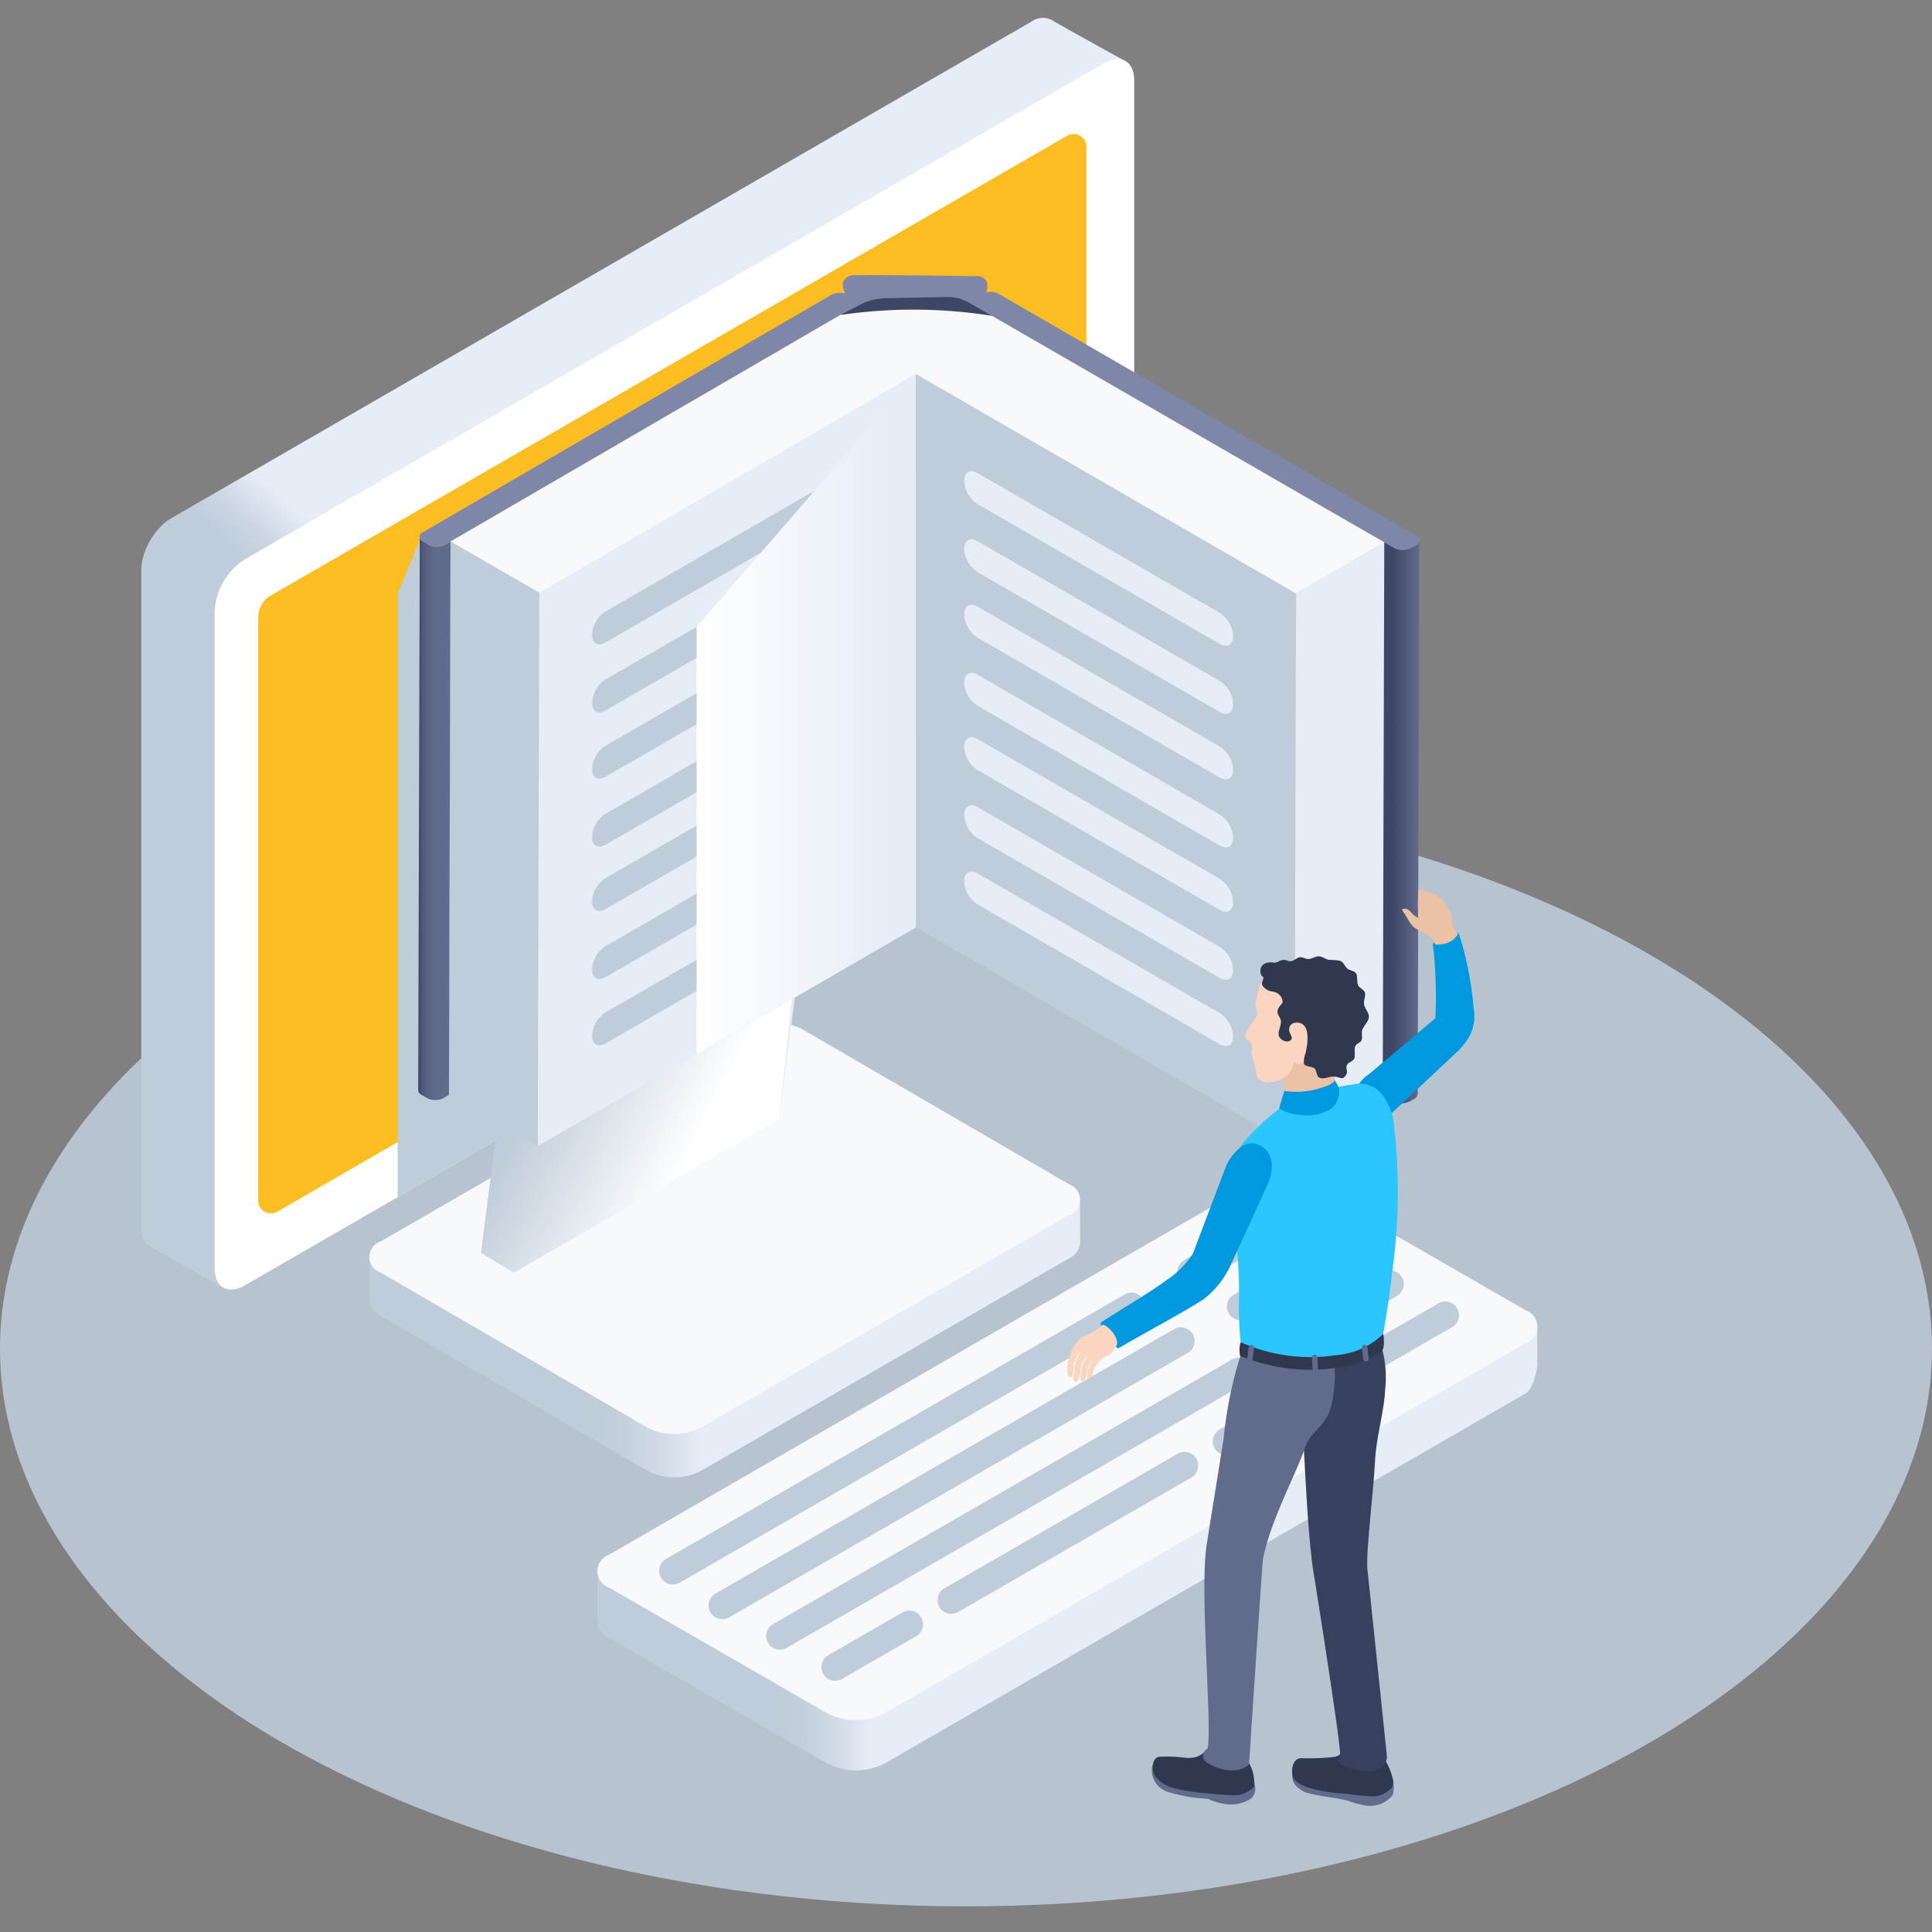
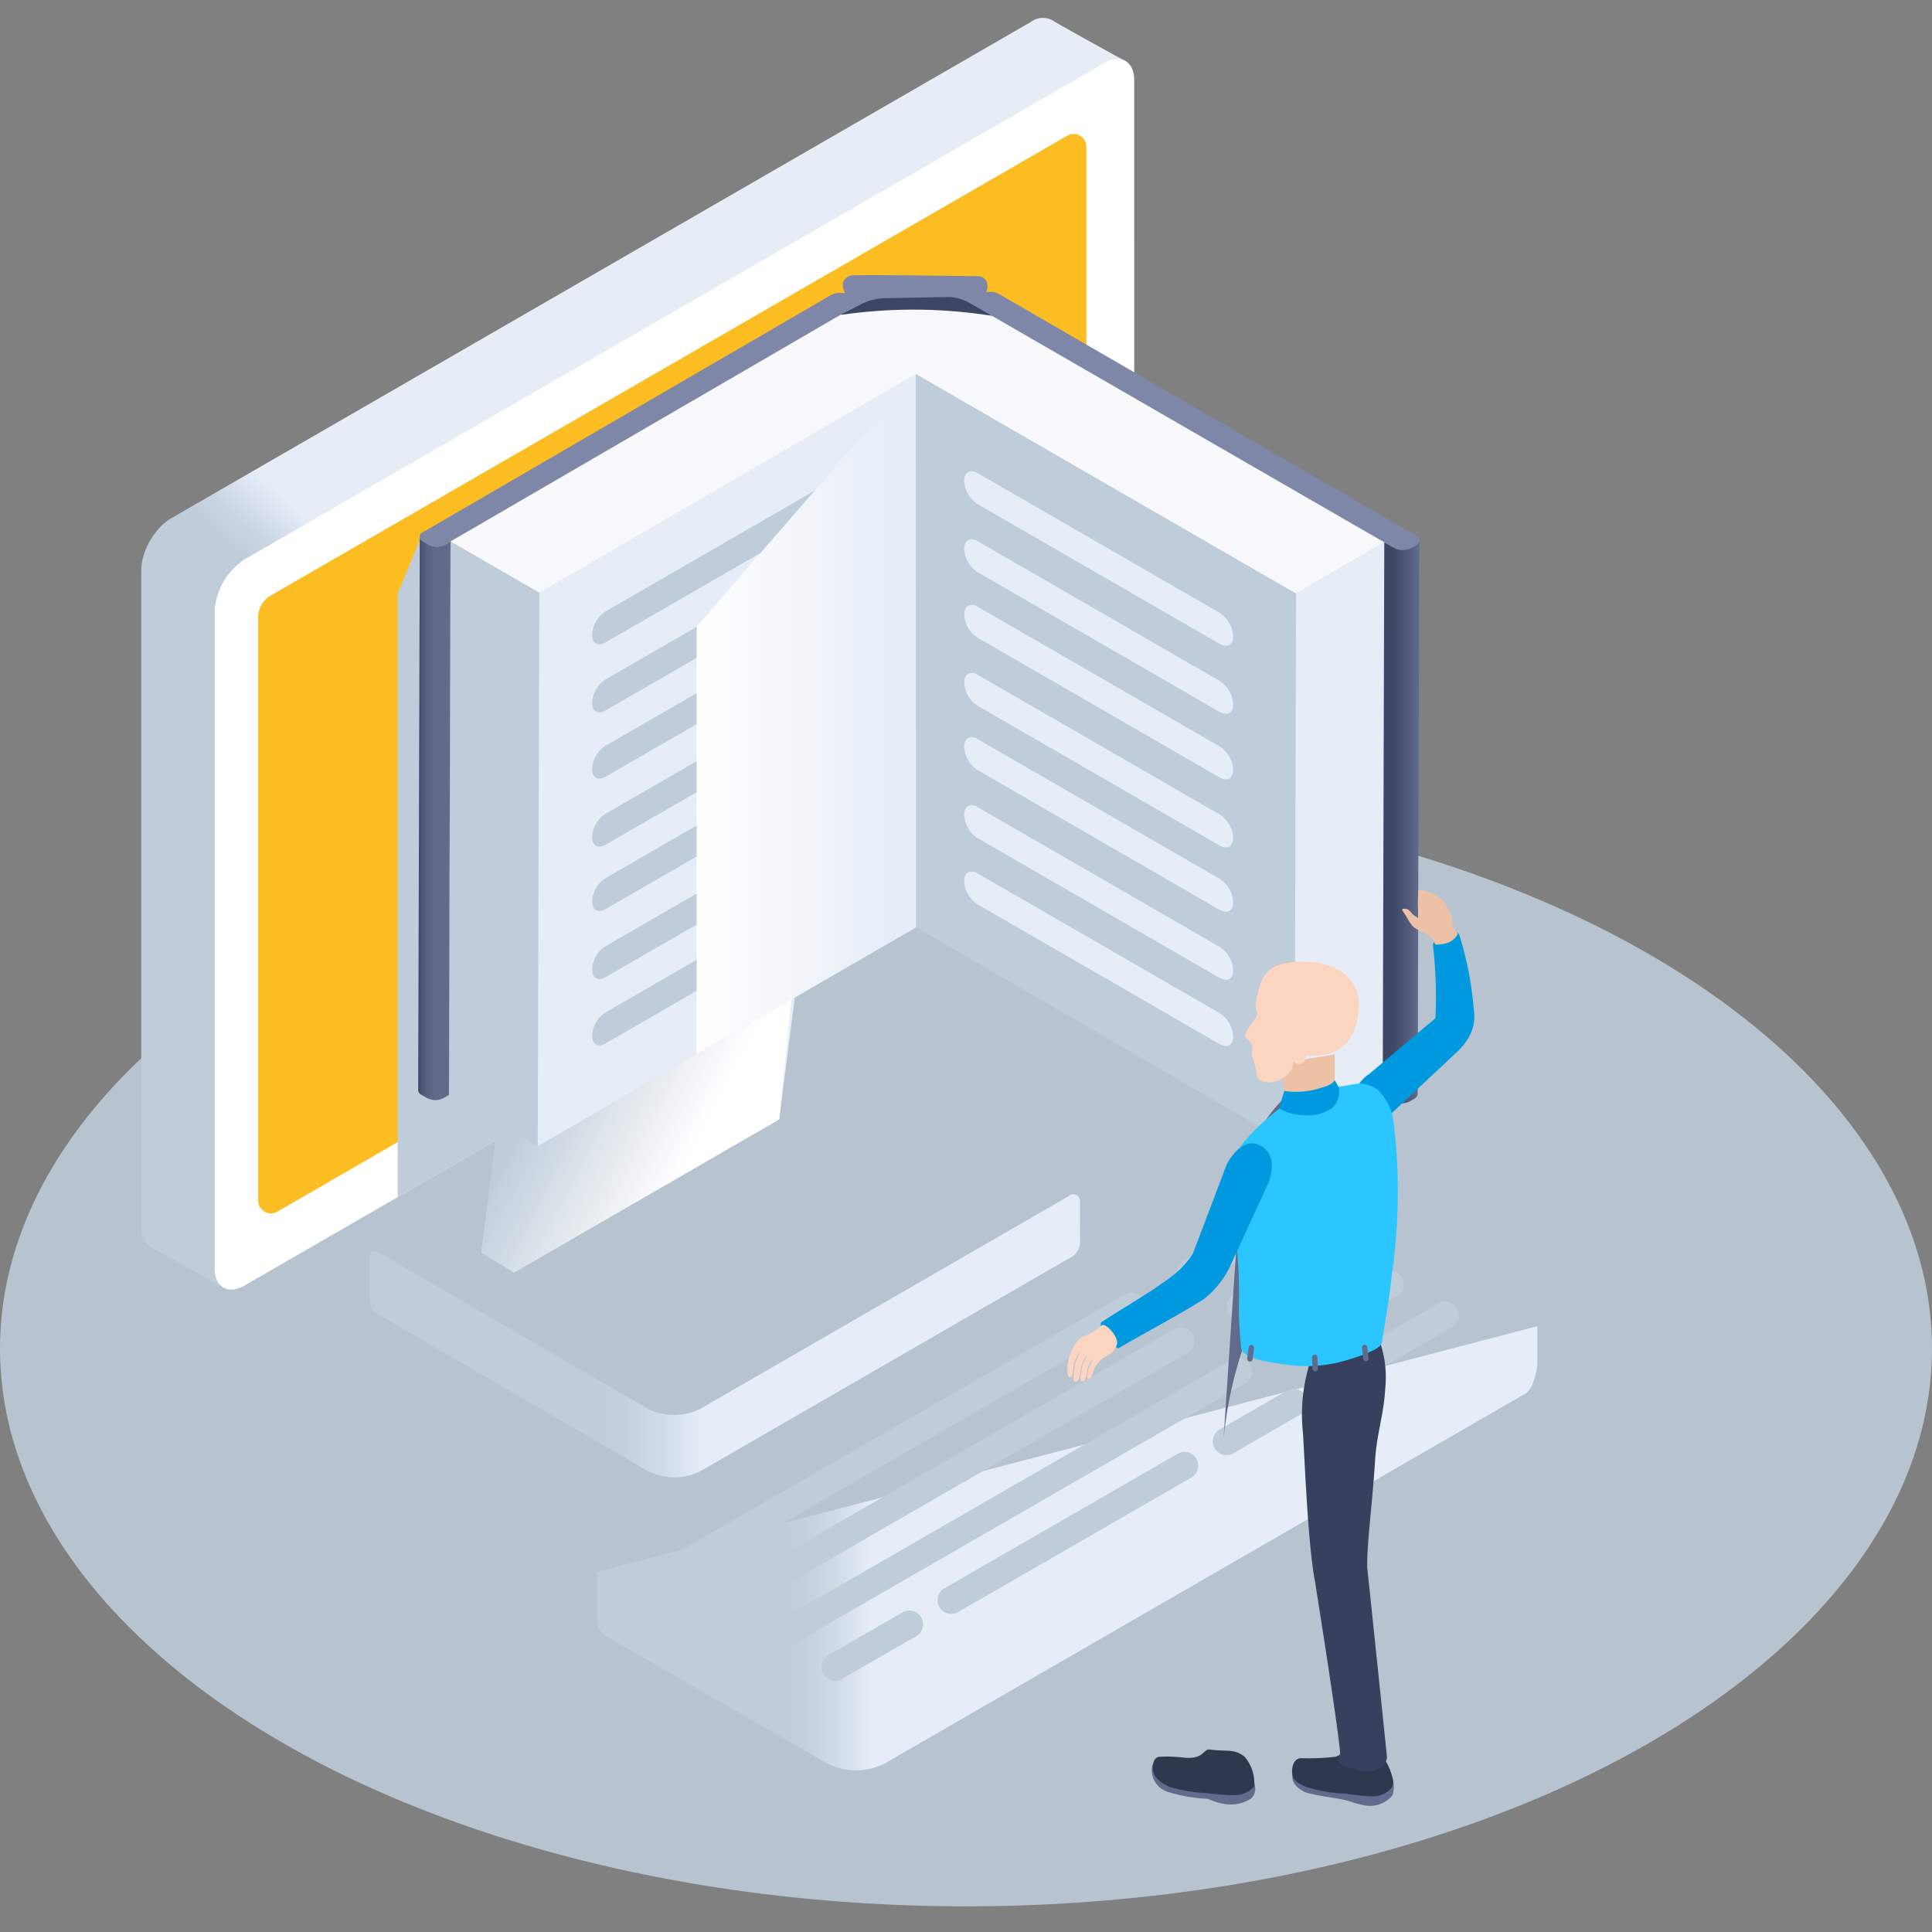
<svg xmlns="http://www.w3.org/2000/svg" xmlns:xlink="http://www.w3.org/1999/xlink" width="108.001" height="108" viewBox="0 0 108.001 108">
  <rect x="0" y="0" width="108.001" height="108" fill="#808080" stroke="none" />
  <defs>
    <linearGradient id="linear-gradient" y1="0.5" x2="0.58" y2="0.5" gradientUnits="objectBoundingBox">
      <stop offset="0.327" stop-color="#bfccd9" />
      <stop offset="0.38" stop-color="#c3d0dc" />
      <stop offset="0.443" stop-color="#d2dce7" />
      <stop offset="0.5" stop-color="#e6edf7" />
      <stop offset="0.555" stop-color="#e6edf7" />
      <stop offset="1" stop-color="#e6edf7" />
    </linearGradient>
    <linearGradient id="linear-gradient-2" x1="0" y1="0.5" x2="0.936" y2="0.5" xlink:href="#linear-gradient" />
    <linearGradient id="linear-gradient-3" x1="0.367" y1="0.626" x2="0.837" y2="-0.058" gradientUnits="objectBoundingBox">
      <stop offset="0.021" stop-color="#bfccd9" />
      <stop offset="0.05" stop-color="#cad5e2" />
      <stop offset="0.098" stop-color="#e6edf7" />
    </linearGradient>
    <linearGradient id="linear-gradient-4" x1="0.688" y1="0.874" x2="-0.16" y2="0.07" gradientUnits="objectBoundingBox">
      <stop offset="0" stop-color="#fff" />
      <stop offset="0.286" stop-color="#bfccd9" />
    </linearGradient>
    <linearGradient id="linear-gradient-5" y1="0.5" x2="1" y2="0.5" gradientUnits="objectBoundingBox">
      <stop offset="0" stop-color="#3d4663" />
      <stop offset="0.016" stop-color="#3f4865" />
      <stop offset="0.136" stop-color="#4e5877" />
      <stop offset="0.282" stop-color="#596283" />
      <stop offset="0.484" stop-color="#5f698a" />
      <stop offset="1" stop-color="#616b8c" />
    </linearGradient>
    <linearGradient id="linear-gradient-6" y1="0.5" x2="1" y2="0.5" gradientUnits="objectBoundingBox">
      <stop offset="0" stop-color="#3d4663" />
      <stop offset="1" stop-color="#616b8c" />
    </linearGradient>
    <linearGradient id="linear-gradient-7" y1="0.5" x2="1" y2="0.5" gradientUnits="objectBoundingBox">
      <stop offset="0" stop-color="#fff" />
      <stop offset="0.874" stop-color="#e6edf7" />
    </linearGradient>
  </defs>
  <g id="グループ_373105" data-name="グループ 373105" transform="translate(-1040 -3204)">
    <path id="パス_404628" data-name="パス 404628" d="M0,0H108V108H0Z" transform="translate(1040 3204)" fill="none" />
    <g id="グループ_32" data-name="グループ 32" transform="translate(922.656 3169.01)">
      <ellipse id="circle" cx="54" cy="31.178" rx="54" ry="31.178" transform="translate(117.344 79.2)" fill="#b7c4d0" />
      <g id="PC" transform="translate(125.24 35.99)">
        <g id="keyboard" transform="translate(21.305 64.838)">
          <path id="パス_15" data-name="パス 15" d="M657.584,1180.841l-33.489,20.679a7.986,7.986,0,0,1-5.542,0l-.19-.109-11.992-6.907a.98.98,0,0,1,0-1.856l35.817-20.679a3.553,3.553,0,0,1,3.214,0l12.006,6.915.176.1A.98.98,0,0,1,657.584,1180.841Z" transform="translate(-605.706 -1168.522)" fill="#b7c4d0" style="mix-blend-mode: multiply;isolation: isolate" />
          <path id="パス_16" data-name="パス 16" d="M728.355,1262.018V1259.2l-52.543,13.728v2.807a1.151,1.151,0,0,0,.666.9l12.182,7.007a3.553,3.553,0,0,0,3.214,0l35.817-20.679c.432-.249.653-1.313.664-1.64C728.354,1261.32,728.355,1262.027,728.355,1262.018Z" transform="translate(-671.619 -1250.9)" fill="url(#linear-gradient)" />
-           <path id="パス_17" data-name="パス 17" d="M727.689,1129.627l-1.5.868-4.646,2.683-29.667,17.129a3.551,3.551,0,0,1-3.214,0l-.19-.109-11.992-6.907a.98.98,0,0,1,0-1.856l30.178-17.423,5.638-3.256a2.726,2.726,0,0,1,.681-.27,3.587,3.587,0,0,1,2.533.27l12.006,6.915.176.1A.979.979,0,0,1,727.689,1129.627Z" transform="translate(-671.62 -1120.371)" fill="#f7f9fc" />
          <g id="グループ_1" data-name="グループ 1" transform="translate(7.646 6.424)">
            <path id="パス_18" data-name="パス 18" d="M734.342,1244.12a.766.766,0,0,1-.384-1.43l25.634-14.783a.766.766,0,0,1,.766,1.328l-25.634,14.783A.763.763,0,0,1,734.342,1244.12Z" transform="translate(-733.575 -1227.805)" fill="#bfccd9" />
          </g>
          <g id="グループ_2" data-name="グループ 2" transform="translate(36.619 1.537)">
            <path id="パス_19" data-name="パス 19" d="M1218.9,1150.574a.766.766,0,0,1-.383-1.43l5.134-2.961a.766.766,0,1,1,.766,1.328l-5.134,2.961A.762.762,0,0,1,1218.9,1150.574Z" transform="translate(-1218.136 -1146.08)" fill="#bfccd9" />
          </g>
          <g id="グループ_3" data-name="グループ 3" transform="translate(10.413 8.359)">
            <path id="パス_20" data-name="パス 20" d="M780.623,1276.48a.766.766,0,0,1-.384-1.43l25.634-14.783a.766.766,0,1,1,.766,1.328l-25.634,14.783A.762.762,0,0,1,780.623,1276.48Z" transform="translate(-779.856 -1260.164)" fill="#bfccd9" />
          </g>
          <g id="グループ_4" data-name="グループ 4" transform="translate(39.386 3.472)">
            <path id="パス_21" data-name="パス 21" d="M1265.185,1182.935a.766.766,0,0,1-.384-1.43l5.134-2.961a.766.766,0,1,1,.766,1.328l-5.134,2.961A.763.763,0,0,1,1265.185,1182.935Z" transform="translate(-1264.418 -1178.441)" fill="#bfccd9" />
          </g>
          <g id="グループ_5" data-name="グループ 5" transform="translate(13.63 10.064)">
            <path id="パス_22" data-name="パス 22" d="M834.432,1305.011a.766.766,0,0,1-.383-1.43l25.634-14.783a.766.766,0,0,1,.766,1.328l-25.634,14.783A.762.762,0,0,1,834.432,1305.011Z" transform="translate(-833.664 -1288.695)" fill="#bfccd9" />
          </g>
          <g id="グループ_6" data-name="グループ 6" transform="translate(42.603 5.178)">
            <path id="パス_23" data-name="パス 23" d="M1318.993,1211.465a.766.766,0,0,1-.384-1.43l5.134-2.961a.766.766,0,0,1,.766,1.328l-5.134,2.961A.762.762,0,0,1,1318.993,1211.465Z" transform="translate(-1318.225 -1206.972)" fill="#bfccd9" />
          </g>
          <g id="グループ_7" data-name="グループ 7" transform="translate(38.598 11.804)">
            <path id="パス_24" data-name="パス 24" d="M1252,1321.487a.766.766,0,0,1-.383-1.43l3.754-2.165a.766.766,0,0,1,.766,1.328l-3.754,2.165A.763.763,0,0,1,1252,1321.487Z" transform="translate(-1251.237 -1317.789)" fill="#bfccd9" />
          </g>
          <g id="グループ_8" data-name="グループ 8" transform="translate(23.207 15.326)">
            <path id="パス_25" data-name="パス 25" d="M994.6,1385.737a.766.766,0,0,1-.384-1.43l13.038-7.519a.766.766,0,0,1,.766,1.328l-13.038,7.519A.762.762,0,0,1,994.6,1385.737Z" transform="translate(-993.828 -1376.685)" fill="#bfccd9" />
          </g>
          <g id="グループ_9" data-name="グループ 9" transform="translate(16.718 24.196)">
            <path id="パス_26" data-name="パス 26" d="M886.068,1528.964a.766.766,0,0,1-.384-1.43l4.146-2.391a.766.766,0,0,1,.766,1.328l-4.145,2.391A.763.763,0,0,1,886.068,1528.964Z" transform="translate(-885.3 -1525.041)" fill="#bfccd9" />
          </g>
          <g id="グループ_10" data-name="グループ 10" transform="translate(45.691 6.918)">
            <path id="パス_27" data-name="パス 27" d="M1370.629,1240.56a.766.766,0,0,1-.383-1.43l5.134-2.961a.766.766,0,1,1,.766,1.328l-5.134,2.961A.762.762,0,0,1,1370.629,1240.56Z" transform="translate(-1369.862 -1236.066)" fill="#bfccd9" />
          </g>
        </g>
        <g id="グループ_21" data-name="グループ 21" transform="translate(0 0)">
          <g id="グループ_11" data-name="グループ 11" transform="translate(1.093 50.703)">
            <path id="パス_28" data-name="パス 28" d="M314.907,900.9l-11.944-6.941,12.616-7.279a.834.834,0,0,0-.062-1.477l-2.261-1.064a1.589,1.589,0,0,0-1.471.062l-12.849,7.418-.192-.112a3.533,3.533,0,0,0-3.2,0L273.271,904.36a.982.982,0,0,0-.01,1.857l.192.112-5.371,3.1a.834.834,0,0,0-.08,1.392l1.669,1.239a1.589,1.589,0,0,0,1.741.1l6.06-3.5,10.736,6.239c.882.512,6.869.359,7.756-.154l18.934-12A.981.981,0,0,0,314.907,900.9Z" transform="translate(-267.664 -883.985)" fill="#b7c4d0" style="mix-blend-mode: multiply;isolation: isolate" />
            <path id="パス_29" data-name="パス 29" d="M463.251,1139.249l14.945,8.685a3.269,3.269,0,0,0,2.964,0l20.592-11.888a.374.374,0,0,1,.616.239l.007,2.383a1.047,1.047,0,0,1-.617.863l-20.592,11.889a3.269,3.269,0,0,1-2.964,0l-14.945-8.685a1.04,1.04,0,0,1-.608-.852l-.006-2.435C462.755,1139.146,462.846,1139.014,463.251,1139.249Z" transform="translate(-450.984 -1120.893)" fill="url(#linear-gradient-2)" />
-             <path id="パス_30" data-name="パス 30" d="M463.26,987.563l20.592-11.888a3.266,3.266,0,0,1,2.963,0l14.945,8.685a.907.907,0,0,1-.008,1.716L481.16,997.965a3.27,3.27,0,0,1-2.964,0l-14.945-8.685A.908.908,0,0,1,463.26,987.563Z" transform="translate(-450.984 -969.858)" fill="#f7f9fc" />
          </g>
          <g id="グループ_12" data-name="グループ 12" transform="translate(19 46.313)">
            <path id="パス_31" data-name="パス 31" d="M568.964,819.124l-1.817,14.162,1.833,1.1,12.9-9.26,3.744-13.462-1.833-1.1ZM576,823.542c-1.727,1-3.126.405-3.126-1.321A6.484,6.484,0,0,1,576,817.289c1.727-1,3.127-.405,3.127,1.321A6.484,6.484,0,0,1,576,823.542Z" transform="translate(-567.147 -810.564)" fill="#bfccd9" />
            <path id="パス_32" data-name="パス 32" d="M599.615,837.529,597.8,851.691l14.826-8.56,1.817-14.162Zm7.036,4.418c-1.727,1-3.126.405-3.126-1.321a6.484,6.484,0,0,1,3.126-4.932c1.727-1,3.126-.405,3.126,1.321A6.484,6.484,0,0,1,606.651,841.947Z" transform="translate(-595.965 -827.869)" fill="#e6edf7" />
          </g>
          <g id="グループ_20" data-name="グループ 20">
            <path id="パス_33" data-name="パス 33" d="M300.425,36.188a1.112,1.112,0,0,0-1.305.027l-1.706.985L251.892,63.482l-.831.48a2.833,2.833,0,0,0-.61.486,4.039,4.039,0,0,0-.83,1.3,3.081,3.081,0,0,0-.234,1.116v36.725a1.167,1.167,0,0,0,.5,1.088c.3.168,4.086,2.294,4.086,2.294l1.5-.871,27.851-18.939,1.6-1.086,1.413-.961,1.43-.972,11.09-7.541a3.713,3.713,0,0,0,1.674-2.9l3.884-33.886v-1.4S300.677,36.359,300.425,36.188Z" transform="translate(-249.387 -35.99)" fill="url(#linear-gradient-3)" />
            <g id="グループ_13" data-name="グループ 13" transform="translate(4.1 2.3)">
              <path id="パス_34" data-name="パス 34" d="M369.36,112.381a3.712,3.712,0,0,1-1.674,2.9l-6.259,3.613-.005,0-11.53,6.657-13.227,7.637-11.7,6.756-5.336,3.08c-.921.531-1.674.1-1.674-.967V105.335a3.714,3.714,0,0,1,1.674-2.9l48.06-27.746c.92-.532,1.673-.1,1.673.966Z" transform="translate(-317.953 -74.463)" fill="#fff" />
              <path id="パス_35" data-name="パス 35" d="M403.9,144.579l-44.525,25.705a1.411,1.411,0,0,0-.705,1.222v32.605a.715.715,0,0,0,1.072.618l44.525-25.753a1.411,1.411,0,0,0,.7-1.221V145.2A.714.714,0,0,0,403.9,144.579Z" transform="translate(-356.232 -140.296)" fill="#fbbd21" />
            </g>
            <g id="グループ_19" data-name="グループ 19" transform="translate(45.007 43.254)">
              <g id="グループ_14" data-name="グループ 14" transform="translate(5.218)">
                <path id="パス_36" data-name="パス 36" d="M1090.126,759.657a.832.832,0,0,1-.376.652c-.208.12-.376.023-.376-.217a.832.832,0,0,1,.376-.652C1089.957,759.32,1090.126,759.417,1090.126,759.657Z" transform="translate(-1089.373 -759.388)" fill="#e6edf7" />
              </g>
              <g id="グループ_15" data-name="グループ 15" transform="translate(3.914 0.748)">
                <path id="パス_37" data-name="パス 37" d="M1068.308,772.163a.832.832,0,0,1-.376.652c-.208.12-.376.023-.376-.217a.832.832,0,0,1,.376-.652C1068.139,771.826,1068.308,771.923,1068.308,772.163Z" transform="translate(-1067.555 -771.895)" fill="#e6edf7" />
              </g>
              <g id="グループ_16" data-name="グループ 16" transform="translate(2.609 1.496)">
                <path id="パス_38" data-name="パス 38" d="M1046.491,784.67a.832.832,0,0,1-.376.652c-.208.12-.376.023-.376-.217a.832.832,0,0,1,.376-.652C1046.322,784.332,1046.491,784.43,1046.491,784.67Z" transform="translate(-1045.738 -784.401)" fill="#e6edf7" />
              </g>
              <g id="グループ_17" data-name="グループ 17" transform="translate(1.304 2.243)">
                <path id="パス_39" data-name="パス 39" d="M1024.673,797.176a.832.832,0,0,1-.376.652c-.208.12-.376.023-.376-.217a.832.832,0,0,1,.376-.652C1024.5,796.839,1024.673,796.936,1024.673,797.176Z" transform="translate(-1023.92 -796.907)" fill="#e6edf7" />
              </g>
              <g id="グループ_18" data-name="グループ 18" transform="translate(0 2.991)">
                <path id="パス_40" data-name="パス 40" d="M1002.856,809.682a.832.832,0,0,1-.376.652c-.208.12-.376.023-.376-.217a.832.832,0,0,1,.376-.652C1002.687,809.345,1002.856,809.442,1002.856,809.682Z" transform="translate(-1002.103 -809.413)" fill="#e6edf7" />
              </g>
            </g>
          </g>
        </g>
      </g>
      <g id="boock" transform="translate(139.574 50.369)">
        <path id="パス_41" data-name="パス 41" d="M489.123,520.164v33.742l5.468-3.154-.8,6.268,1.833,1.1,14.826-8.56,1.29-12.455L490.543,516.73Z" transform="translate(-489.123 -502.364)" fill="url(#linear-gradient-4)" style="mix-blend-mode: multiply;isolation: isolate" />
        <path id="パス_42" data-name="パス 42" d="M912.7,291.051l-1.1,31.056a8.034,8.034,0,0,0-7.291,0l-.408-31.243C905.907,289.7,910.675,289.885,912.7,291.051Z" transform="translate(-879.1 -289.263)" fill="#3d4663" />
        <path id="パス_43" data-name="パス 43" d="M558.963,313.766l-.088,30.937-21.783,12.659.088-30.937Z" transform="translate(-534.225 -311.536)" fill="#3d4663" />
        <path id="パス_44" data-name="パス 44" d="M565.3,325.977l-.725,33.5c-7.014,4.076-14.122,8.154-21.137,12.23l-4.874-33.8C544.53,334.974,558.282,330.053,565.3,325.977Z" transform="translate(-535.604 -323.016)" fill="#e6edf7" />
        <path id="パス_45" data-name="パス 45" d="M1055.964,324.895l-.212,30.865-23.1-13.337.5-30.737Z" transform="translate(-1000.153 -309.579)" fill="#3d4663" />
        <path id="パス_46" data-name="パス 46" d="M999.593,350.4l-5.018,33.8c-7.087-4.092-14.081-8.185-21.168-12.276L973.4,339.22C980.483,343.312,992.505,346.311,999.593,350.4Z" transform="translate(-944.44 -335.468)" fill="#bfccd9" />
        <path id="パス_47" data-name="パス 47" d="M509.792,521.517a.994.994,0,0,1-.9,0l-.317-.183a.319.319,0,0,1-.188-.263l-.088,30.937a.32.32,0,0,0,.188.263l.317.183a.994.994,0,0,0,.9,0l.314-.182.088-30.937Z" transform="translate(-507.151 -506.445)" fill="url(#linear-gradient-5)" />
        <path id="パス_48" data-name="パス 48" d="M1420.3,524.758l-.22.128a1.1,1.1,0,0,1-1,0l-.088,30.937a1.1,1.1,0,0,0,1,0l.22-.128a.35.35,0,0,0,.205-.287l.088-30.937A.35.35,0,0,1,1420.3,524.758Z" transform="translate(-1363.396 -509.642)" fill="url(#linear-gradient-6)" />
        <path id="パス_49" data-name="パス 49" d="M565.431,291a.305.305,0,0,1,0,.578l-.22.128a1.1,1.1,0,0,1-1,0l-23.738-13.7a2.379,2.379,0,0,0-1.235-.318l-3.454.066a3.1,3.1,0,0,0-1.355.341l-1.166.6-21.783,12.659-.314.182a.994.994,0,0,1-.9,0l-.317-.183a.276.276,0,0,1,0-.523l22.787-13.243a.966.966,0,0,1,.512-.13l.3.008a.918.918,0,0,1-.137-.458c-.019-.306.332-.526.564-.533,1.34-.036,5.656.036,7.024.05a.528.528,0,0,1,.5.539.737.737,0,0,1-.07.348l.177-.013a.94.94,0,0,1,.542.124Z" transform="translate(-508.53 -276.463)" fill="#7e87a8" />
        <path id="パス_50" data-name="パス 50" d="M1332.624,526.245l-.088,30.937-4.93,2.865.088-30.937Z" transform="translate(-1277.471 -511.31)" fill="#e6edf7" />
        <path id="パス_51" data-name="パス 51" d="M590.756,316.568l-4.93,2.865-21.261-12.275-21.044,12.229-4.962-2.865,21.783-12.659a28.1,28.1,0,0,1,8.488.046Z" transform="translate(-535.604 -301.633)" fill="#f7f9fc" />
        <path id="パス_52" data-name="パス 52" d="M542.143,528.346l-.088,30.937-4.962-2.865.088-30.937Z" transform="translate(-534.225 -510.592)" fill="#bfccd9" />
        <g id="グループ_22" data-name="グループ 22" transform="translate(10.87 10.88)">
          <path id="パス_53" data-name="パス 53" d="M685.21,585.848l-13.545,7.82c-.411.237-.744.045-.744-.429v-.017a1.644,1.644,0,0,1,.744-1.288l13.545-7.82c.411-.237.744-.045.744.429v.017A1.644,1.644,0,0,1,685.21,585.848Z" transform="translate(-670.921 -576.502)" fill="#bfccd9" />
          <path id="パス_54" data-name="パス 54" d="M685.21,649.468l-13.545,7.82c-.411.237-.744.045-.744-.429v-.017a1.644,1.644,0,0,1,.744-1.288l13.545-7.82c.411-.237.744-.045.744.429v.017A1.644,1.644,0,0,1,685.21,649.468Z" transform="translate(-670.921 -636.319)" fill="#bfccd9" />
          <path id="パス_55" data-name="パス 55" d="M685.21,709.613l-13.545,7.82c-.411.237-.744.045-.744-.429v-.017a1.644,1.644,0,0,1,.744-1.288l13.545-7.82c.411-.237.744-.045.744.429v.017A1.644,1.644,0,0,1,685.21,709.613Z" transform="translate(-670.921 -692.867)" fill="#bfccd9" />
          <path id="パス_56" data-name="パス 56" d="M685.21,460.259l-13.545,7.82c-.411.237-.744.045-.744-.429v-.017a1.644,1.644,0,0,1,.744-1.288l13.545-7.82c.411-.237.744-.045.744.429v.017A1.644,1.644,0,0,1,685.21,460.259Z" transform="translate(-670.921 -458.422)" fill="#bfccd9" />
          <path id="パス_57" data-name="パス 57" d="M685.21,523.88l-13.545,7.82c-.411.237-.744.045-.744-.429v-.017a1.644,1.644,0,0,1,.744-1.288l13.545-7.82c.411-.237.744-.045.744.429v.017A1.644,1.644,0,0,1,685.21,523.88Z" transform="translate(-670.921 -518.239)" fill="#bfccd9" />
          <path id="パス_58" data-name="パス 58" d="M685.21,773.234l-13.545,7.82c-.411.237-.744.045-.744-.429v-.017a1.644,1.644,0,0,1,.744-1.288l13.545-7.82c.411-.237.744-.045.744.429v.017A1.644,1.644,0,0,1,685.21,773.234Z" transform="translate(-670.921 -752.684)" fill="#bfccd9" />
          <path id="パス_59" data-name="パス 59" d="M685.21,835.192l-13.545,7.82c-.411.237-.744.045-.744-.429v-.017a1.644,1.644,0,0,1,.744-1.288l13.545-7.82c.411-.237.744-.045.744.429v.017A1.644,1.644,0,0,1,685.21,835.192Z" transform="translate(-670.921 -810.938)" fill="#bfccd9" />
        </g>
        <g id="グループ_23" data-name="グループ 23" transform="translate(31.674 10.963)">
          <path id="パス_60" data-name="パス 60" d="M1019.6,586.55l13.545,7.82c.411.237.744.045.744-.429v-.017a1.644,1.644,0,0,0-.744-1.288l-13.545-7.82c-.411-.237-.744-.045-.744.429v.017A1.644,1.644,0,0,0,1019.6,586.55Z" transform="translate(-1018.859 -577.245)" fill="#e6edf7" />
          <path id="パス_61" data-name="パス 61" d="M1019.6,650.171l13.545,7.82c.411.237.744.045.744-.429v-.017a1.644,1.644,0,0,0-.744-1.288l-13.545-7.82c-.411-.237-.744-.045-.744.429v.017A1.644,1.644,0,0,0,1019.6,650.171Z" transform="translate(-1018.859 -637.062)" fill="#e6edf7" />
          <path id="パス_62" data-name="パス 62" d="M1019.6,710.315l13.545,7.82c.411.237.744.045.744-.429v-.017a1.644,1.644,0,0,0-.744-1.288l-13.545-7.82c-.411-.237-.744-.045-.744.429v.017A1.644,1.644,0,0,0,1019.6,710.315Z" transform="translate(-1018.859 -693.61)" fill="#e6edf7" />
          <path id="パス_63" data-name="パス 63" d="M1019.6,461.655l13.545,7.82c.411.237.744.045.744-.429v-.017a1.644,1.644,0,0,0-.744-1.288l-13.545-7.82c-.411-.237-.744-.045-.744.429v.017A1.644,1.644,0,0,0,1019.6,461.655Z" transform="translate(-1018.859 -459.818)" fill="#e6edf7" />
          <path id="パス_64" data-name="パス 64" d="M1019.6,525.276l13.545,7.82c.411.237.744.045.744-.429v-.017a1.644,1.644,0,0,0-.744-1.288l-13.545-7.82c-.411-.237-.744-.045-.744.429v.017A1.644,1.644,0,0,0,1019.6,525.276Z" transform="translate(-1018.859 -519.635)" fill="#e6edf7" />
          <path id="パス_65" data-name="パス 65" d="M1019.6,773.936l13.545,7.82c.411.237.744.045.744-.429v-.017a1.644,1.644,0,0,0-.744-1.288L1019.6,772.2c-.411-.237-.744-.045-.744.429v.017A1.644,1.644,0,0,0,1019.6,773.936Z" transform="translate(-1018.859 -753.427)" fill="#e6edf7" />
          <path id="パス_66" data-name="パス 66" d="M1019.6,835.894l13.545,7.82c.411.237.744.045.744-.429v-.017a1.644,1.644,0,0,0-.744-1.288l-13.545-7.82c-.411-.237-.744-.045-.744.429v.017A1.644,1.644,0,0,0,1019.6,835.894Z" transform="translate(-1018.859 -811.681)" fill="#e6edf7" />
        </g>
        <path id="パス_67" data-name="パス 67" d="M780.893,368.867,768.644,383v23.885L780.9,399.8Z" transform="translate(-751.931 -363.342)" fill="url(#linear-gradient-7)" style="mix-blend-mode: multiply;isolation: isolate" />
      </g>
      <g id="man" transform="translate(177.008 84.75)">
        <path id="パス_68" data-name="パス 68" d="M1172.381,1662.13c1.027.875,5.582.825,8.481,1.185,8.105,1.009,6.476-2.583,5.435-3.179-2.48-1.418-3.537.74-7.409-.238C1176.639,1659.331,1168.62,1658.925,1172.381,1662.13Z" transform="translate(-1168.032 -1611.195)" fill="#b7c4d0" style="mix-blend-mode: multiply;isolation: isolate" />
        <path id="パス_69" data-name="パス 69" d="M1389.3,894.548a18.73,18.73,0,0,0-.791-4.093s-.071-.408-.741-.15c-.646.248-.749.642-.749.642a25.5,25.5,0,0,1,.14,4.117l-3.709,3.123a1.826,1.826,0,0,0-.83,1.819c.387,1.452,2.143.322,2.143.322L1388.31,897a3.567,3.567,0,0,0,.683-.818A2.338,2.338,0,0,0,1389.3,894.548Z" transform="translate(-1366.582 -887.903)" fill="#0099e0" />
        <g id="グループ_24" data-name="グループ 24" transform="translate(12.565 47.905)">
          <path id="パス_70" data-name="パス 70" d="M1329.418,1670.536a5.331,5.331,0,0,0-2.05-.458c-.314-.012-1.6-.283-1.81.315-.226.648.534,1.066.789,1.132.962.25,1.375.226,2.262.437a5.748,5.748,0,0,0,.843.242,1.642,1.642,0,0,0,1.667-.54,1.424,1.424,0,0,0-.039-1A5.5,5.5,0,0,1,1329.418,1670.536Z" transform="translate(-1325.506 -1668.969)" fill="#616b8c" />
          <path id="パス_71" data-name="パス 71" d="M1330.961,1654.4a3.463,3.463,0,0,0-.426-1.023,2.481,2.481,0,0,0-1.591-.712c-.358-.033-.653.323-1.154.538a12.75,12.75,0,0,1-1.928.082c-.505,0-.518.665-.518.665a1.656,1.656,0,0,0,0,.168c.037.257.124.514.778.767a8.064,8.064,0,0,0,2.229.381,12.267,12.267,0,0,0,1.422.151,1.4,1.4,0,0,0,1.138-.484A.667.667,0,0,0,1330.961,1654.4Z" transform="translate(-1325.343 -1652.665)" fill="#2f384f" />
        </g>
        <g id="グループ_25" data-name="グループ 25" transform="translate(4.712 48.044)">
          <path id="パス_72" data-name="パス 72" d="M1197.914,1667.383a5.618,5.618,0,0,0-2.026-.5c-.308-.021-1.72-.616-1.86-.046a1.269,1.269,0,0,0,.868,1.423,8.625,8.625,0,0,0,2.239.391,3.712,3.712,0,0,0,.853.273,2.078,2.078,0,0,0,1.576-.291.74.74,0,0,0-.247-1.228C1199,1667.347,1198.5,1667.594,1197.914,1667.383Z" transform="translate(-1193.999 -1665.901)" fill="#616b8c" />
          <path id="パス_73" data-name="パス 73" d="M1200.288,1655.41a1.3,1.3,0,0,0-.649-.322c-.312-.061-.7-.021-1.316-.1-.353-.042-.324.531-1.358.461a7.76,7.76,0,0,0-1.495-.053c-.219.038-.418.354-.286.873.062.241.313.579.968.829a8.863,8.863,0,0,0,1.988.325c.16.025.971.107,1.352.109a1.539,1.539,0,0,0,1.264-.421c.109-.113.049-.267.051-.414A2.239,2.239,0,0,0,1200.288,1655.41Z" transform="translate(-1195.073 -1654.99)" fill="#2f384f" />
        </g>
        <g id="グループ_26" data-name="グループ 26" transform="translate(7.583 25.056)">
          <path id="パス_74" data-name="パス 74" d="M1339.58,1293.913c-.029-.333-.977-9.421-1.1-10.553-.044-1.212.31-3.864.433-5.976.089-1.513.494-2.613.572-4.066a6.039,6.039,0,0,0-.292-2.58c-.212-.389-1.036-.142-1.485-.141-.748,0-2.33.606-2.509,1.529a9.632,9.632,0,0,0-.312,3.705c.159,2.789.3,6.287.675,8.306,0,0,1.3,8.159,1.4,9.556.016.221-.661.595,1.055.972C1339.333,1294.953,1339.6,1294.1,1339.58,1293.913Z" transform="translate(-1329.295 -1270.519)" fill="#37415e" />
-           <path id="パス_75" data-name="パス 75" d="M1249.194,1273.645s-4.338.074-4.976.439a23.023,23.023,0,0,0-1.052,4.978c-.422,2.7-.69,4.284-.921,5.785-.456,2.454.29,10.134.031,11.523,0,0-.7.492.177.928,1.451.725,2.135-.029,2.135-.029s.631-9.6.772-11.435c.4-2.125,1.845-4.77,2.318-6.158.408-1.2,1.113-1.105,1.511-2.44A8.342,8.342,0,0,0,1249.194,1273.645Z" transform="translate(-1242.013 -1273.458)" fill="#616b8c" />
+           <path id="パス_75" data-name="パス 75" d="M1249.194,1273.645s-4.338.074-4.976.439a23.023,23.023,0,0,0-1.052,4.978s.631-9.6.772-11.435c.4-2.125,1.845-4.77,2.318-6.158.408-1.2,1.113-1.105,1.511-2.44A8.342,8.342,0,0,0,1249.194,1273.645Z" transform="translate(-1242.013 -1273.458)" fill="#616b8c" />
        </g>
        <g id="グループ_30" data-name="グループ 30" transform="translate(0 3.701)">
          <path id="パス_76" data-name="パス 76" d="M1276.523,1034.664a3.119,3.119,0,0,0-.873-1.886,1.727,1.727,0,0,0-1.134-.368,18.933,18.933,0,0,0-3.611.854,12.589,12.589,0,0,0-2.743,2.379,3.8,3.8,0,0,0-.671,1.217c-.325,1.319.059,3.155.251,4.707a27.035,27.035,0,0,1,.114,3.385,20.871,20.871,0,0,0,.13,2.2c.053.583,1.242.786,2.393.948a7.858,7.858,0,0,0,3.59-.259c1.258-.38,1.843-.7,1.881-.951.149-.99.412-2.349.555-3.782A32.468,32.468,0,0,0,1276.523,1034.664Z" transform="translate(-1258.267 -1025.292)" fill="#2bc6ff" />
          <g id="グループ_27" data-name="グループ 27" transform="translate(9.942)">
            <path id="パス_77" data-name="パス 77" d="M1318.613,1004.952l-2.964.482.207,2.27c0,.158.279.339.828.393.663.065,1.944-.065,1.929-1.06C1318.61,1006.8,1318.613,1004.952,1318.613,1004.952Z" transform="translate(-1313.605 -999.476)" fill="#edc1a6" />
            <path id="パス_78" data-name="パス 78" d="M1287.782,921.357c-.468,2.875-2.96,2.122-2.954,2.3a.369.369,0,0,1-.618.333c-.108-.082.065.366-.517.808-.618.469-1.5.4-1.572-.08a5.194,5.194,0,0,0-.257-1.025c-.1-.246.035-.376-.012-.633-.052-.277-.4-.315-.386-.592.011-.227.589-.924.658-1.085.056-.129-.109-.517-.079-.657.285-1.339.379-2.26,2.34-2.352C1286.719,918.269,1288.1,919.434,1287.782,921.357Z" transform="translate(-1281.465 -918.071)" fill="#fbd5bf" />
-             <path id="パス_79" data-name="パス 79" d="M1301.208,914.991c-.083-.157-.024-.511-.109-.658-.107-.183-.362-.154-.514-.3-.124-.12-.193-.333-.375-.416a3.355,3.355,0,0,0-.625-.054c-.2-.035-.378-.191-.581-.2-.179,0-.39.141-.562.152s-.327-.121-.5-.1c-.148.02-.33.2-.463.216-.183.029-.312-.089-.459-.07-.191.025-.386.18-.495.159-.092-.018-.6-.1-.754.289-.047.118-.041.412.093.482.165.088-.171.349.033.555a.747.747,0,0,0,.5.283c.532.074.662.555.541.685-.564.609.045.653-.057,1.128-.076.357-.224.607-.012.82.25.251.6.171.622,0,.022-.151-.1-.259-.132-.412-.059-.3.157-.535.544-.469.267.046.672.317.365,1.695a1.317,1.317,0,0,0-.093.579c.052.188.47.155.6.283s.091.44.275.513c.24.1.535-.069.767-.067.271,0,.47.159.589.054.311-.272.1-.445.154-.641.061-.239.333-.214.424-.414.072-.16-.009-.541.063-.7s.282-.173.348-.326-.018-.427.045-.594c.073-.195.35-.47.367-.694.019-.258-.231-.467-.27-.726-.034-.222.109-.467.043-.663C1301.531,915.232,1301.275,915.116,1301.208,914.991Z" transform="translate(-1294.891 -913.365)" fill="#2f384f" />
          </g>
          <g id="グループ_28" data-name="グループ 28" transform="translate(9.627 21.104)">
-             <path id="パス_80" data-name="パス 80" d="M1280.181,1268.332a12.269,12.269,0,0,0,1.533-.126,5.408,5.408,0,0,0,2.467-.926,1.1,1.1,0,0,0,.1-.507,2.117,2.117,0,0,0-.04-.451,4.224,4.224,0,0,1-2.616,1.187,9.565,9.565,0,0,1-5.349-.72,1.054,1.054,0,0,0-.065.4,2.262,2.262,0,0,0,.024.36A10.539,10.539,0,0,0,1280.181,1268.332Z" transform="translate(-1276.209 -1266.322)" fill="#2f384f" />
            <rect id="長方形_1" data-name="長方形 1" width="0.304" height="0.938" rx="0.152" transform="translate(7.235 1.524) rotate(173.521)" fill="#616b8c" />
            <rect id="長方形_2" data-name="長方形 2" width="0.304" height="0.938" rx="0.152" transform="translate(0.71 1.571) rotate(-172.576)" fill="#616b8c" />
            <rect id="長方形_3" data-name="長方形 3" width="0.304" height="0.938" rx="0.152" transform="translate(4.388 2.092) rotate(177.729)" fill="#616b8c" />
          </g>
          <path id="パス_81" data-name="パス 81" d="M1316.3,1029.18s-.1.24-.655.388a4.5,4.5,0,0,1-2.167.21l-.29.974a2.554,2.554,0,0,0,1.212.368,2.458,2.458,0,0,0,1.771-.4,1.264,1.264,0,0,0,.344-1.164Z" transform="translate(-1301.348 -1022.255)" fill="#0099e0" />
          <path id="パス_82" data-name="パス 82" d="M1146.511,1098.187c.722-.5,2.523-1.529,3.637-2.351a5.213,5.213,0,0,0,1.473-1.476l1.893-4.994s.8-1.624,1.865-1.063c1.16.613.438,2.151.438,2.151l-2.085,4.542a5.055,5.055,0,0,1-1.483,1.883c-.952.649-3.876,2.212-4.785,2.763-.055.033-.478-.33-.721-.68C1146.552,1098.689,1146.4,1098.262,1146.511,1098.187Z" transform="translate(-1144.604 -1077.733)" fill="#0099e0" />
          <g id="グループ_29" data-name="グループ 29" transform="translate(0 20.608)">
            <path id="パス_83" data-name="パス 83" d="M1115.5,1259.343a1.9,1.9,0,0,1,.485-.631,3.364,3.364,0,0,0,.931-.484,2.394,2.394,0,0,1,.247-.2c.273-.034.969.754.788,1.142-.315.673-.564.481-.9.838a1.6,1.6,0,0,0-.379.541c-.106.371-.134.487-.292.479-.114-.005-.068-.171-.045-.315.018-.115.035-.186.057-.281.009-.039.266-.487.239-.488-.05,0-.271.422-.278.451-.022.086-.032.183-.067.308-.055.2-.028.419-.221.464-.233.055-.092-.447-.062-.647.021-.141.035-.172.041-.244,0-.03.269-.56.24-.554a2.6,2.6,0,0,0-.28.527c-.015.089-.044.171-.066.328-.038.26-.09.607-.258.629-.21.028-.143-.352-.1-.612.017-.1.017-.249.042-.36.013-.059.286-.735.277-.735a3.464,3.464,0,0,0-.34.719c-.015.078-.01.176-.033.333-.047.321-.06.378-.142.4s-.195-.039-.188-.4c0-.117.014-.29.03-.426A4.61,4.61,0,0,1,1115.5,1259.343Z" transform="translate(-1115.196 -1258.032)" fill="#fbd5bf" />
          </g>
        </g>
        <g id="グループ_31" data-name="グループ 31" transform="translate(18.713 0)">
          <path id="パス_84" data-name="パス 84" d="M1429.052,852.295s.028.538.012.731a2.952,2.952,0,0,1-.3-.205c-.218-.291-.333-.316-.513-.309s.012.176.19.489a2.438,2.438,0,0,0,.359.522,1.675,1.675,0,0,0,.332.2c.327.212.713.214.87.749.025.086.371.025.517,0a1.1,1.1,0,0,0,.747-.508c.059-.16-.283-.214-.292-.757-.007-.394-.2-.582-.516-1.156a2.124,2.124,0,0,0-1.385-.581Z" transform="translate(-1428.17 -851.472)" fill="#edc1a6" />
        </g>
      </g>
    </g>
  </g>
</svg>